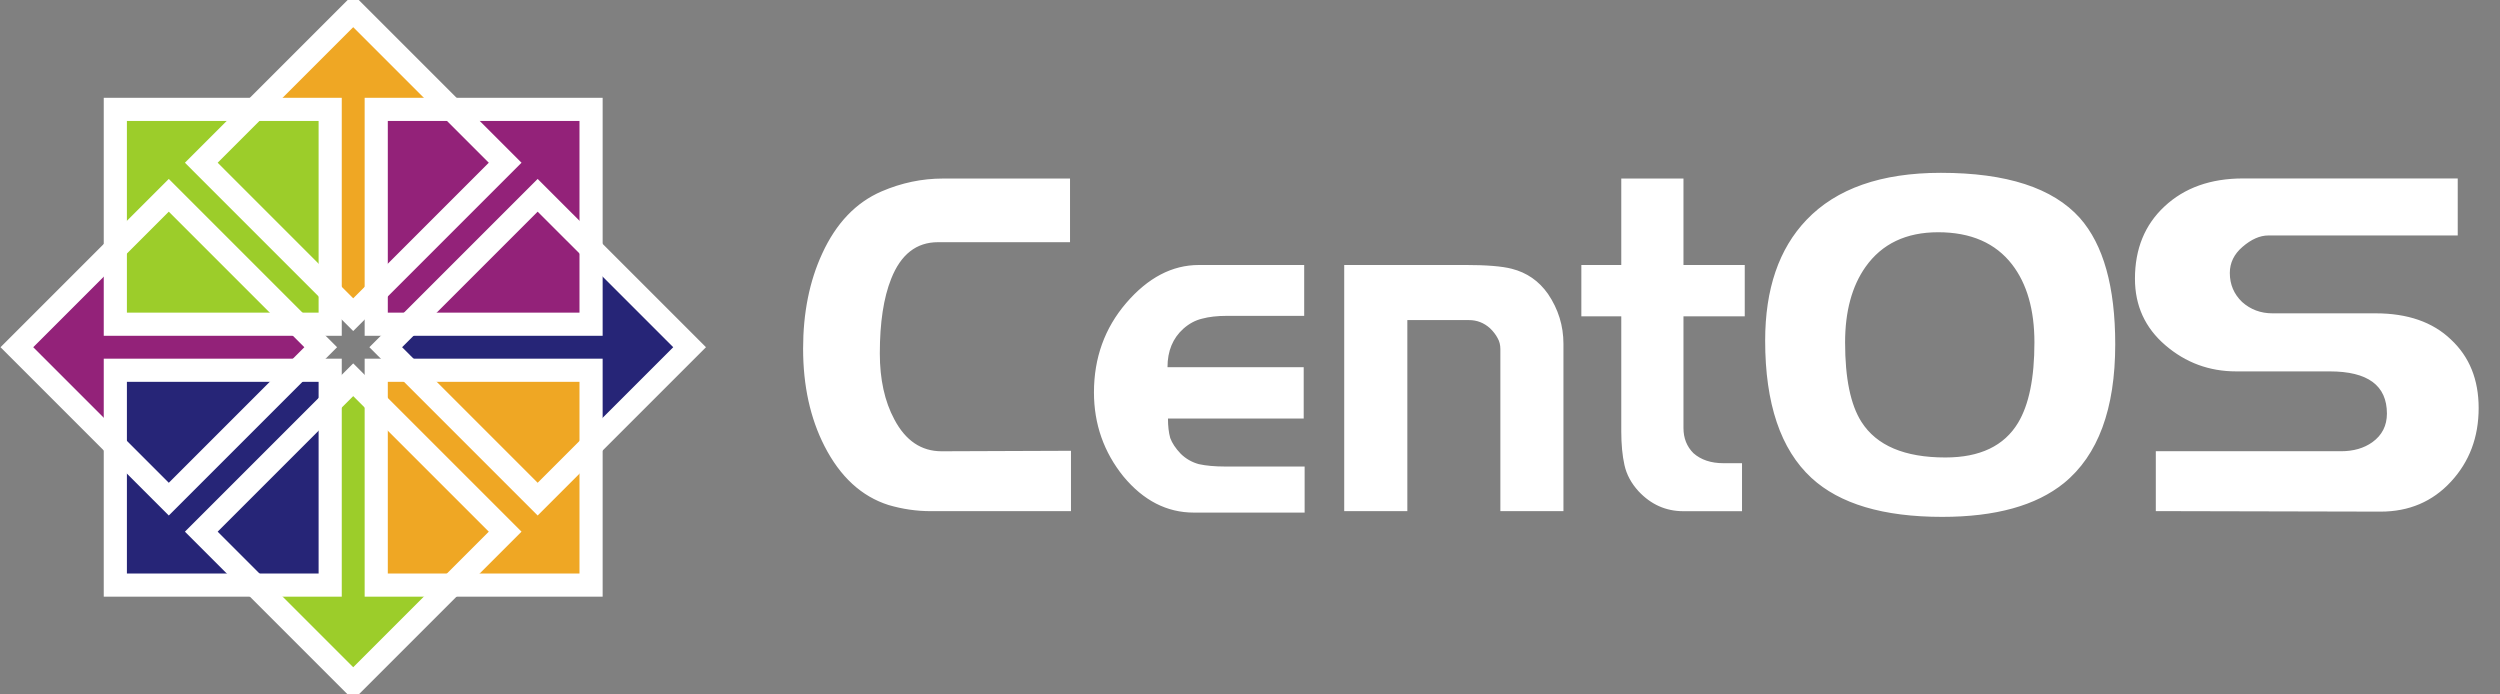
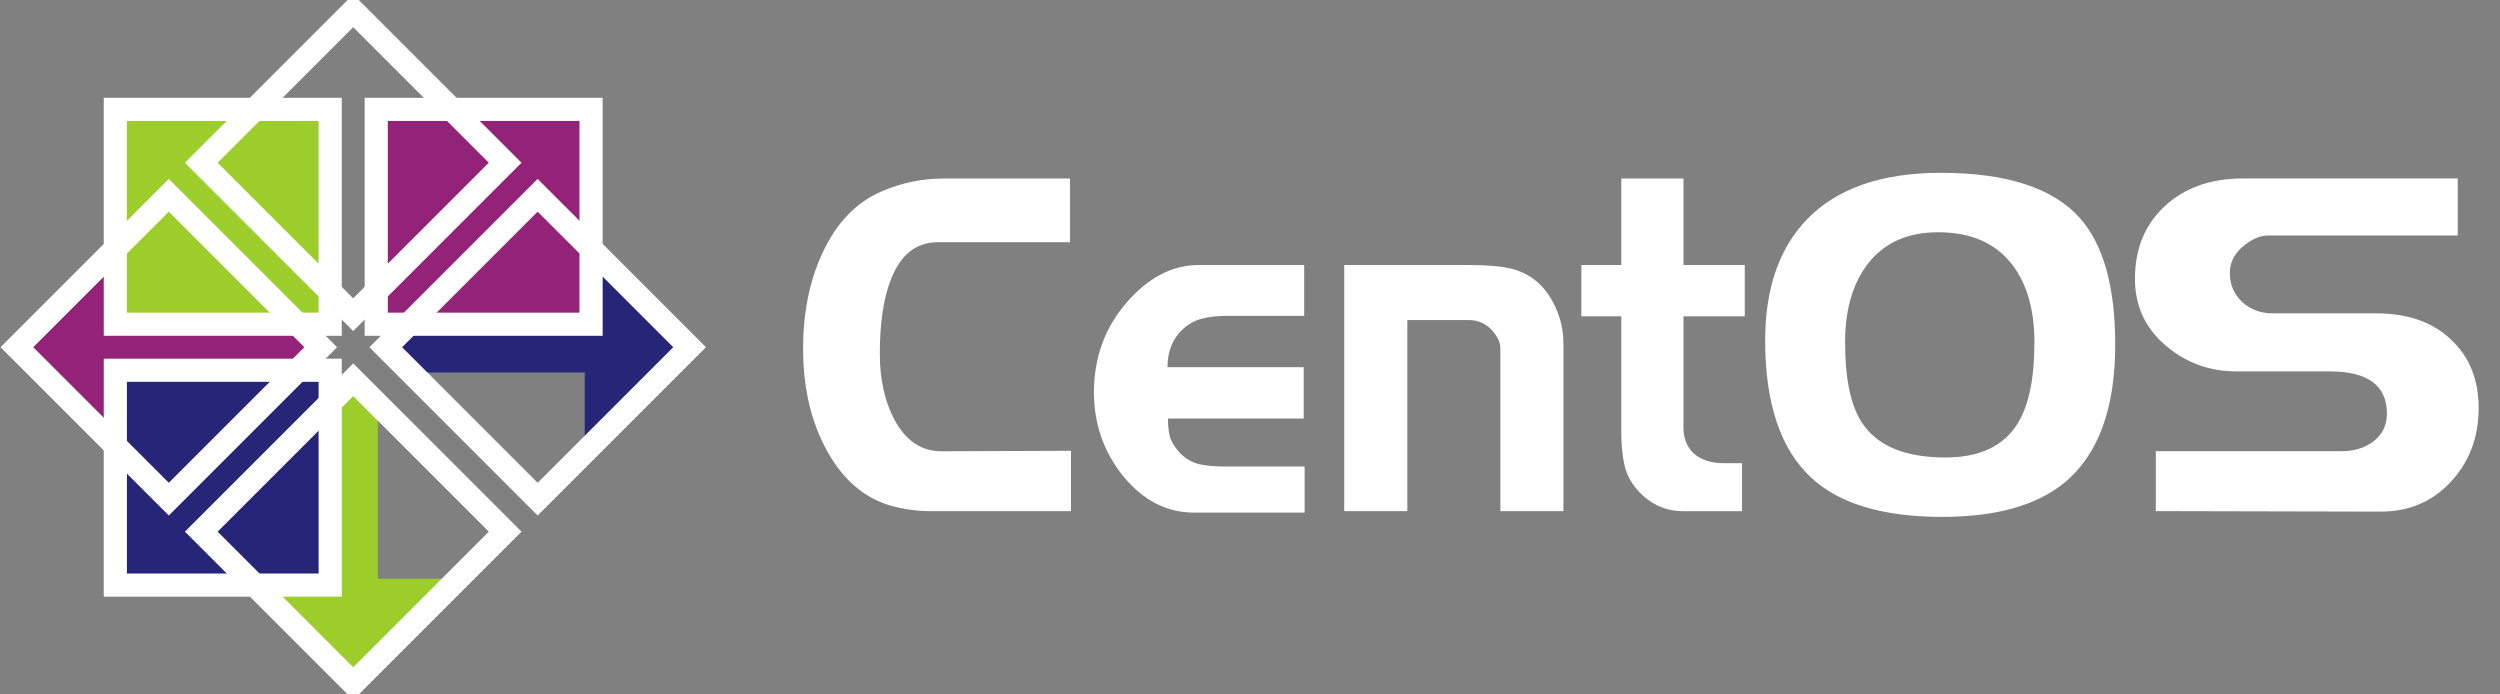
<svg xmlns="http://www.w3.org/2000/svg" width="108" height="30" viewBox="0 0 108 30" fill="none">
  <rect x="0" y="0" width="108" height="30" fill="#808080" stroke="none" />
  <path d="M46.266 22.082H40.206C39.592 22.082 38.985 21.993 38.383 21.816C37.219 21.446 36.296 20.598 35.617 19.27C35.002 18.066 34.694 16.663 34.694 15.062C34.694 13.515 34.969 12.146 35.518 10.957C36.12 9.643 36.976 8.746 38.087 8.267C38.949 7.897 39.833 7.713 40.734 7.713H46.225V10.463H40.518C39.59 10.463 38.916 10.99 38.499 12.043C38.171 12.864 38.008 13.939 38.008 15.266C38.008 16.388 38.217 17.34 38.636 18.119C39.12 19.035 39.8 19.495 40.676 19.495L46.266 19.474V22.082ZM56.359 22.144H51.574C50.41 22.144 49.396 21.624 48.533 20.584C47.683 19.529 47.259 18.318 47.259 16.951C47.259 15.459 47.724 14.172 48.651 13.091C49.593 11.995 50.639 11.448 51.79 11.448H56.341V13.645H53.007C52.588 13.645 52.229 13.685 51.928 13.767C51.641 13.836 51.371 13.979 51.123 14.199C50.665 14.609 50.436 15.163 50.436 15.862H56.32V18.08H50.456C50.456 18.409 50.489 18.689 50.554 18.922C50.634 19.14 50.783 19.367 51.005 19.6C51.227 19.818 51.489 19.969 51.79 20.051C52.104 20.12 52.484 20.154 52.928 20.154H56.36V22.144H56.359ZM67.543 22.082H64.816V15.081C64.816 14.904 64.777 14.745 64.698 14.609C64.619 14.458 64.508 14.314 64.365 14.177C64.103 13.945 63.804 13.828 63.464 13.828H60.797V22.08H58.07V11.447H63.286C64.214 11.447 64.888 11.502 65.305 11.61C65.958 11.775 66.481 12.137 66.874 12.698C67.319 13.355 67.541 14.074 67.541 14.854V22.082H67.543ZM75.373 13.666H72.726V18.49C72.726 18.929 72.87 19.291 73.157 19.578C73.484 19.866 73.916 20.01 74.451 20.01H75.255V22.084H72.726C71.967 22.084 71.321 21.796 70.784 21.221C70.471 20.878 70.268 20.502 70.177 20.092C70.085 19.681 70.039 19.195 70.039 18.634V13.666H68.314V11.448H70.039V7.713H72.726V11.448H75.373V13.666ZM91.378 14.877C91.378 17.668 90.638 19.667 89.161 20.871C87.959 21.842 86.206 22.329 83.905 22.329C81.355 22.329 79.472 21.768 78.255 20.646C76.921 19.413 76.255 17.436 76.255 14.714C76.255 12.483 76.85 10.745 78.04 9.499C79.334 8.144 81.269 7.466 83.847 7.466C86.684 7.466 88.684 8.116 89.848 9.415C90.867 10.566 91.378 12.386 91.378 14.877ZM87.887 14.795C87.887 13.386 87.566 12.263 86.925 11.429C86.207 10.498 85.14 10.033 83.728 10.033C82.343 10.033 81.297 10.532 80.59 11.532C80.002 12.366 79.708 13.455 79.708 14.795C79.708 16.342 79.944 17.485 80.414 18.224C81.067 19.25 82.276 19.763 84.042 19.763C85.533 19.763 86.579 19.264 87.181 18.265C87.651 17.483 87.887 16.328 87.887 14.795ZM107.078 17.627C107.078 18.886 106.678 19.948 105.88 20.809C105.083 21.672 104.069 22.102 102.84 22.102L93.131 22.08V19.493H101.132C101.669 19.493 102.12 19.364 102.486 19.103C102.905 18.801 103.113 18.391 103.115 17.87C103.115 16.652 102.291 16.044 100.643 16.044H96.603C95.439 16.044 94.42 15.667 93.543 14.914C92.666 14.161 92.23 13.204 92.23 12.04C92.23 10.752 92.654 9.714 93.504 8.92C94.367 8.112 95.499 7.709 96.897 7.709H106.174V10.172H97.995C97.629 10.172 97.256 10.337 96.877 10.664C96.511 10.978 96.328 11.354 96.328 11.793C96.328 12.285 96.504 12.704 96.858 13.045C97.224 13.373 97.663 13.536 98.171 13.536H102.624C104.009 13.536 105.095 13.913 105.879 14.666C106.678 15.41 107.078 16.395 107.078 17.627Z" fill="white" />
  <path fill-rule="evenodd" clip-rule="evenodd" d="M12.895 13.903L13.98 14.983L12.895 16.063H5.256V19.657L0.598 14.983L5.256 10.389V13.905H12.895V13.903Z" fill="#932279" />
-   <path fill-rule="evenodd" clip-rule="evenodd" d="M16.355 12.636L15.275 13.721L14.195 12.636V4.997H10.601L15.275 0.339L19.869 4.997H16.353V12.636H16.355Z" fill="#EFA724" />
  <path fill-rule="evenodd" clip-rule="evenodd" d="M17.622 16.096L16.537 15.016L17.622 13.936H25.261V10.342L29.92 15.016L25.261 19.61V16.094H17.622V16.096Z" fill="#262577" />
  <path fill-rule="evenodd" clip-rule="evenodd" d="M14.165 17.363L15.244 16.278L16.324 17.363V25.002H19.918L15.244 29.661L10.65 25.002H14.167V17.363H14.165Z" fill="#9CCD2A" />
  <path d="M4.982 4.725H14.264V14.006H4.982V4.725Z" fill="#9CCD2A" stroke="white" stroke-miterlimit="4.255" />
  <path d="M16.253 4.725H25.534V14.006H16.253V4.725Z" fill="#932279" stroke="white" stroke-miterlimit="4.255" />
-   <path d="M16.253 15.995H25.534V25.276H16.253V15.995Z" fill="#EFA724" stroke="white" stroke-miterlimit="4.255" />
  <path d="M4.982 15.995H14.264V25.276H4.982V15.995Z" fill="#262577" stroke="white" stroke-miterlimit="4.255" />
  <path d="M0.729 15L7.292 8.437L13.855 15L7.292 21.563L0.729 15Z" stroke="white" stroke-miterlimit="4.255" />
  <path d="M8.696 7.03L15.259 0.467L21.823 7.03L15.259 13.594L8.696 7.03Z" stroke="white" stroke-miterlimit="4.255" />
  <path d="M16.664 15L23.227 8.437L29.791 15L23.227 21.563C23.227 21.563 16.664 15 16.664 15Z" stroke="white" stroke-miterlimit="4.255" />
  <path d="M8.696 22.968L15.259 16.405L21.823 22.968L15.259 29.532L8.696 22.968Z" stroke="white" stroke-miterlimit="4.255" />
</svg>